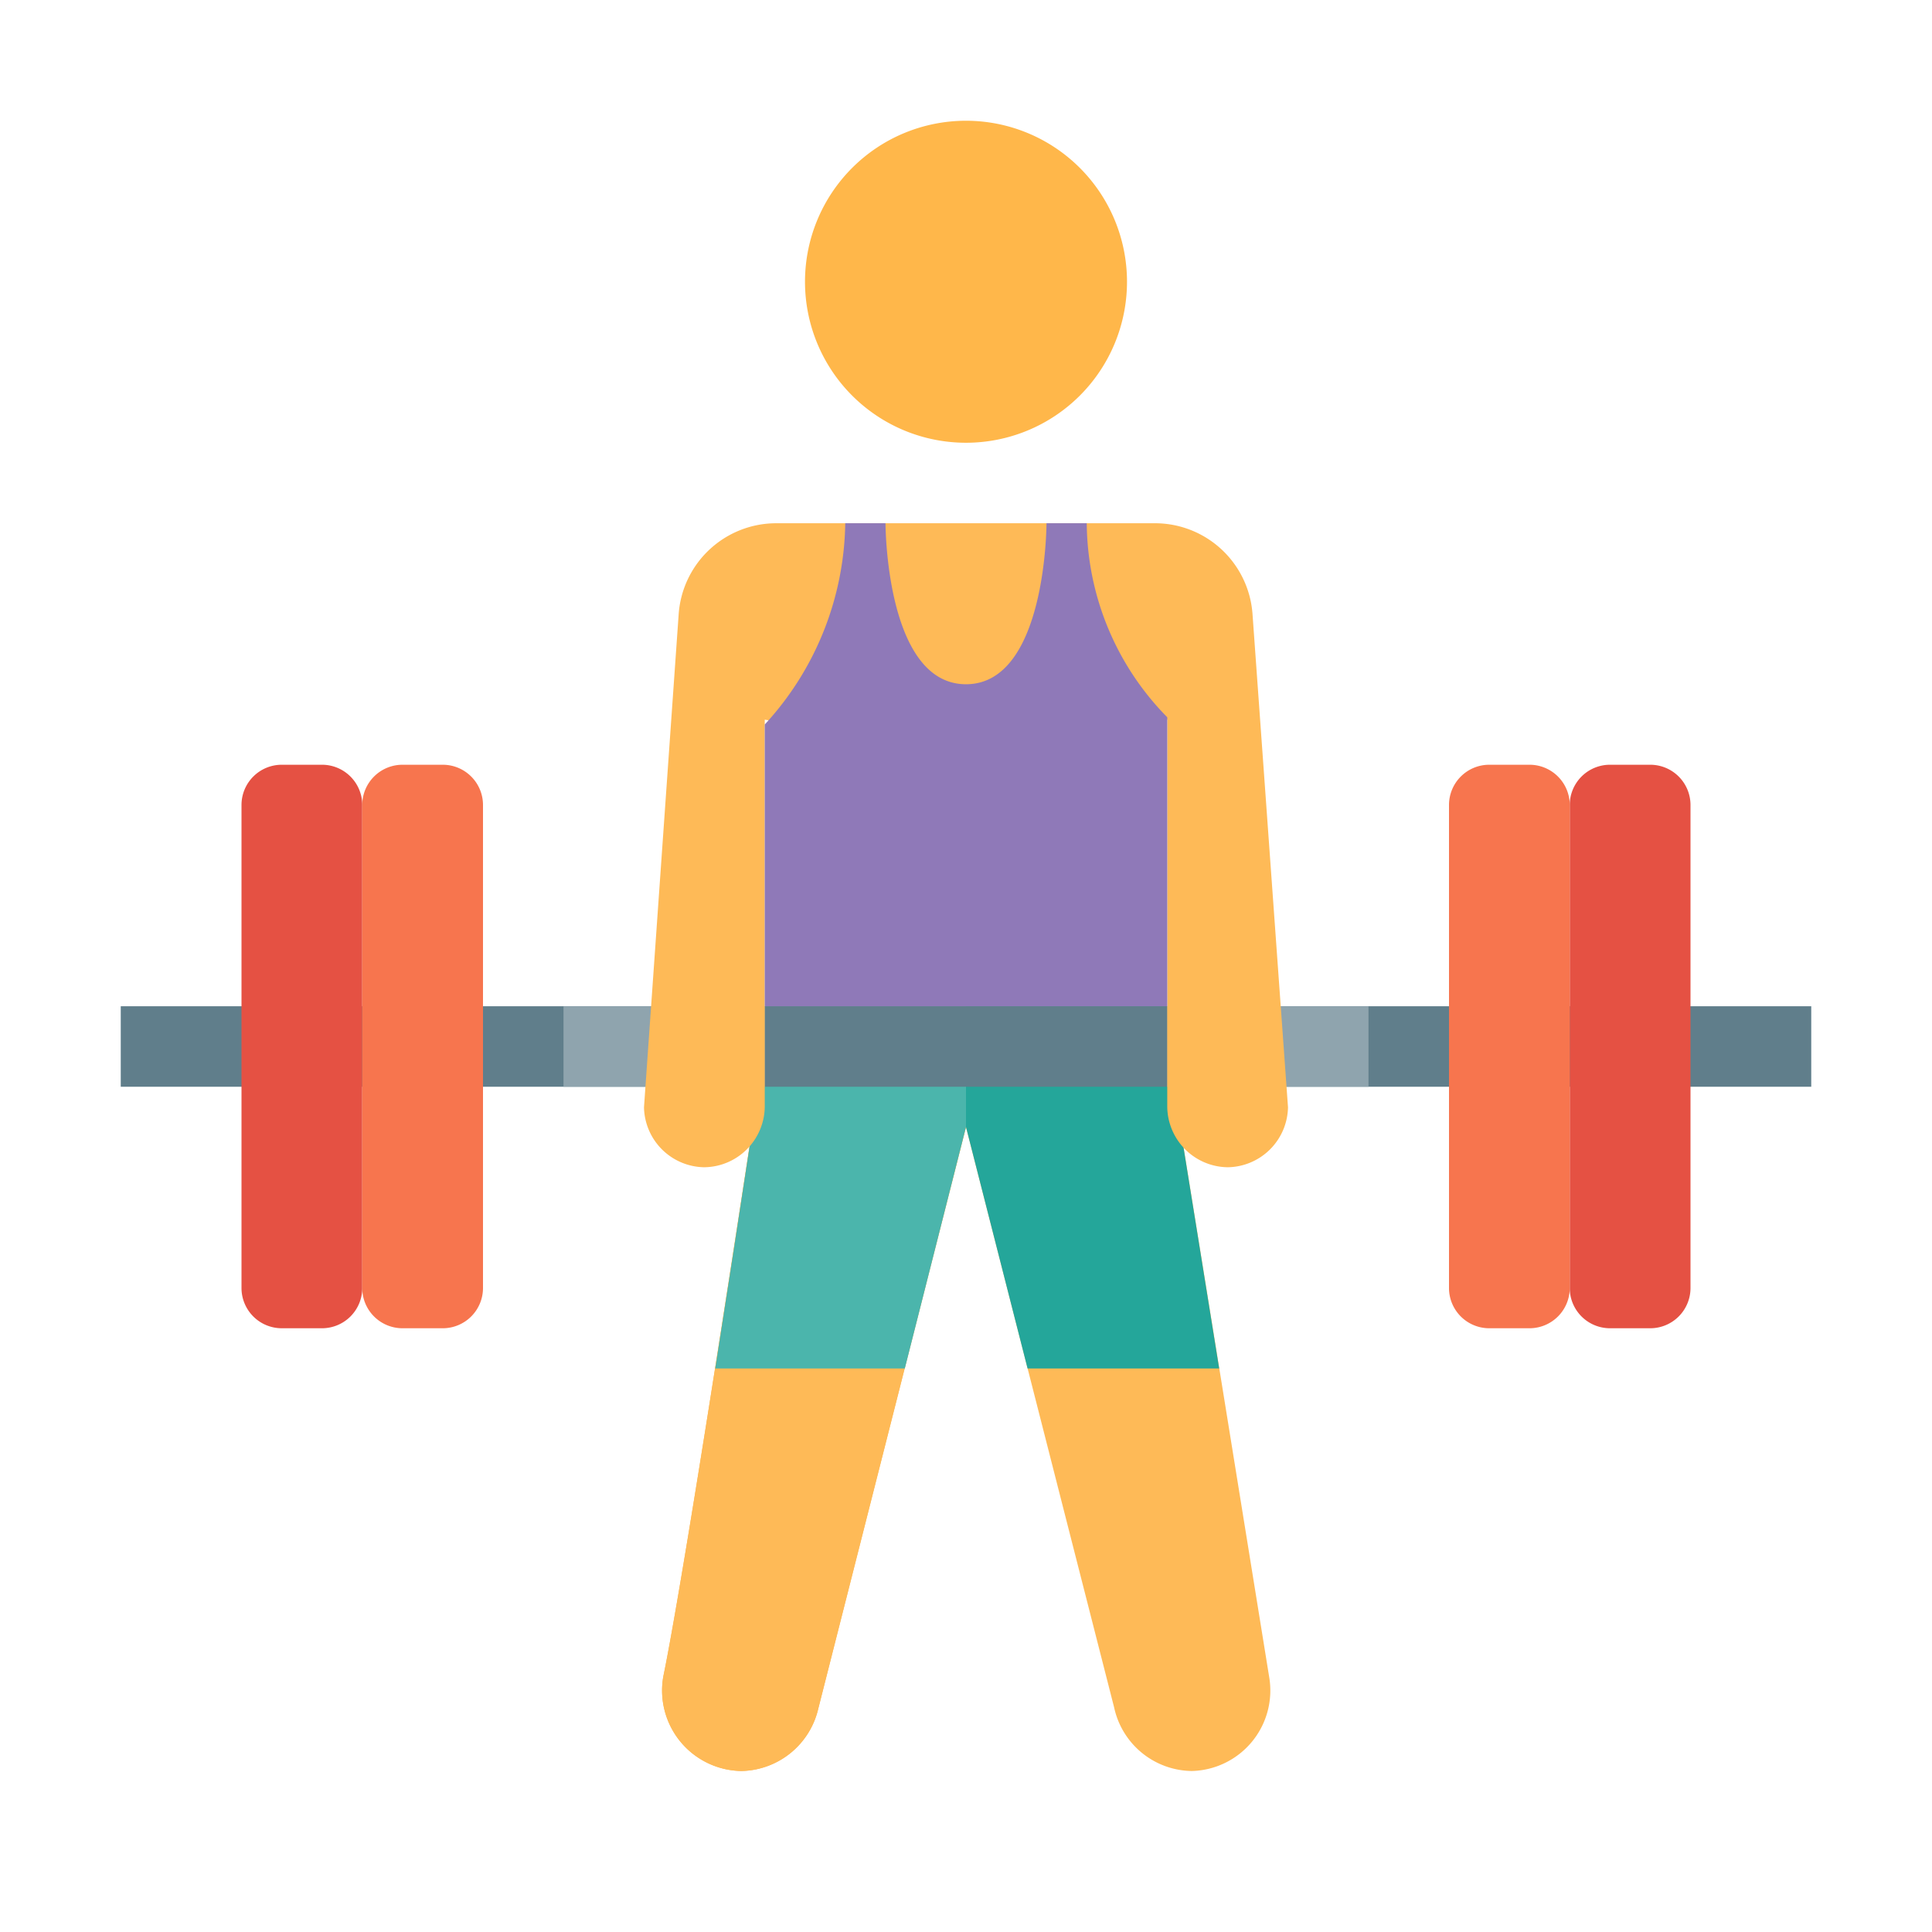
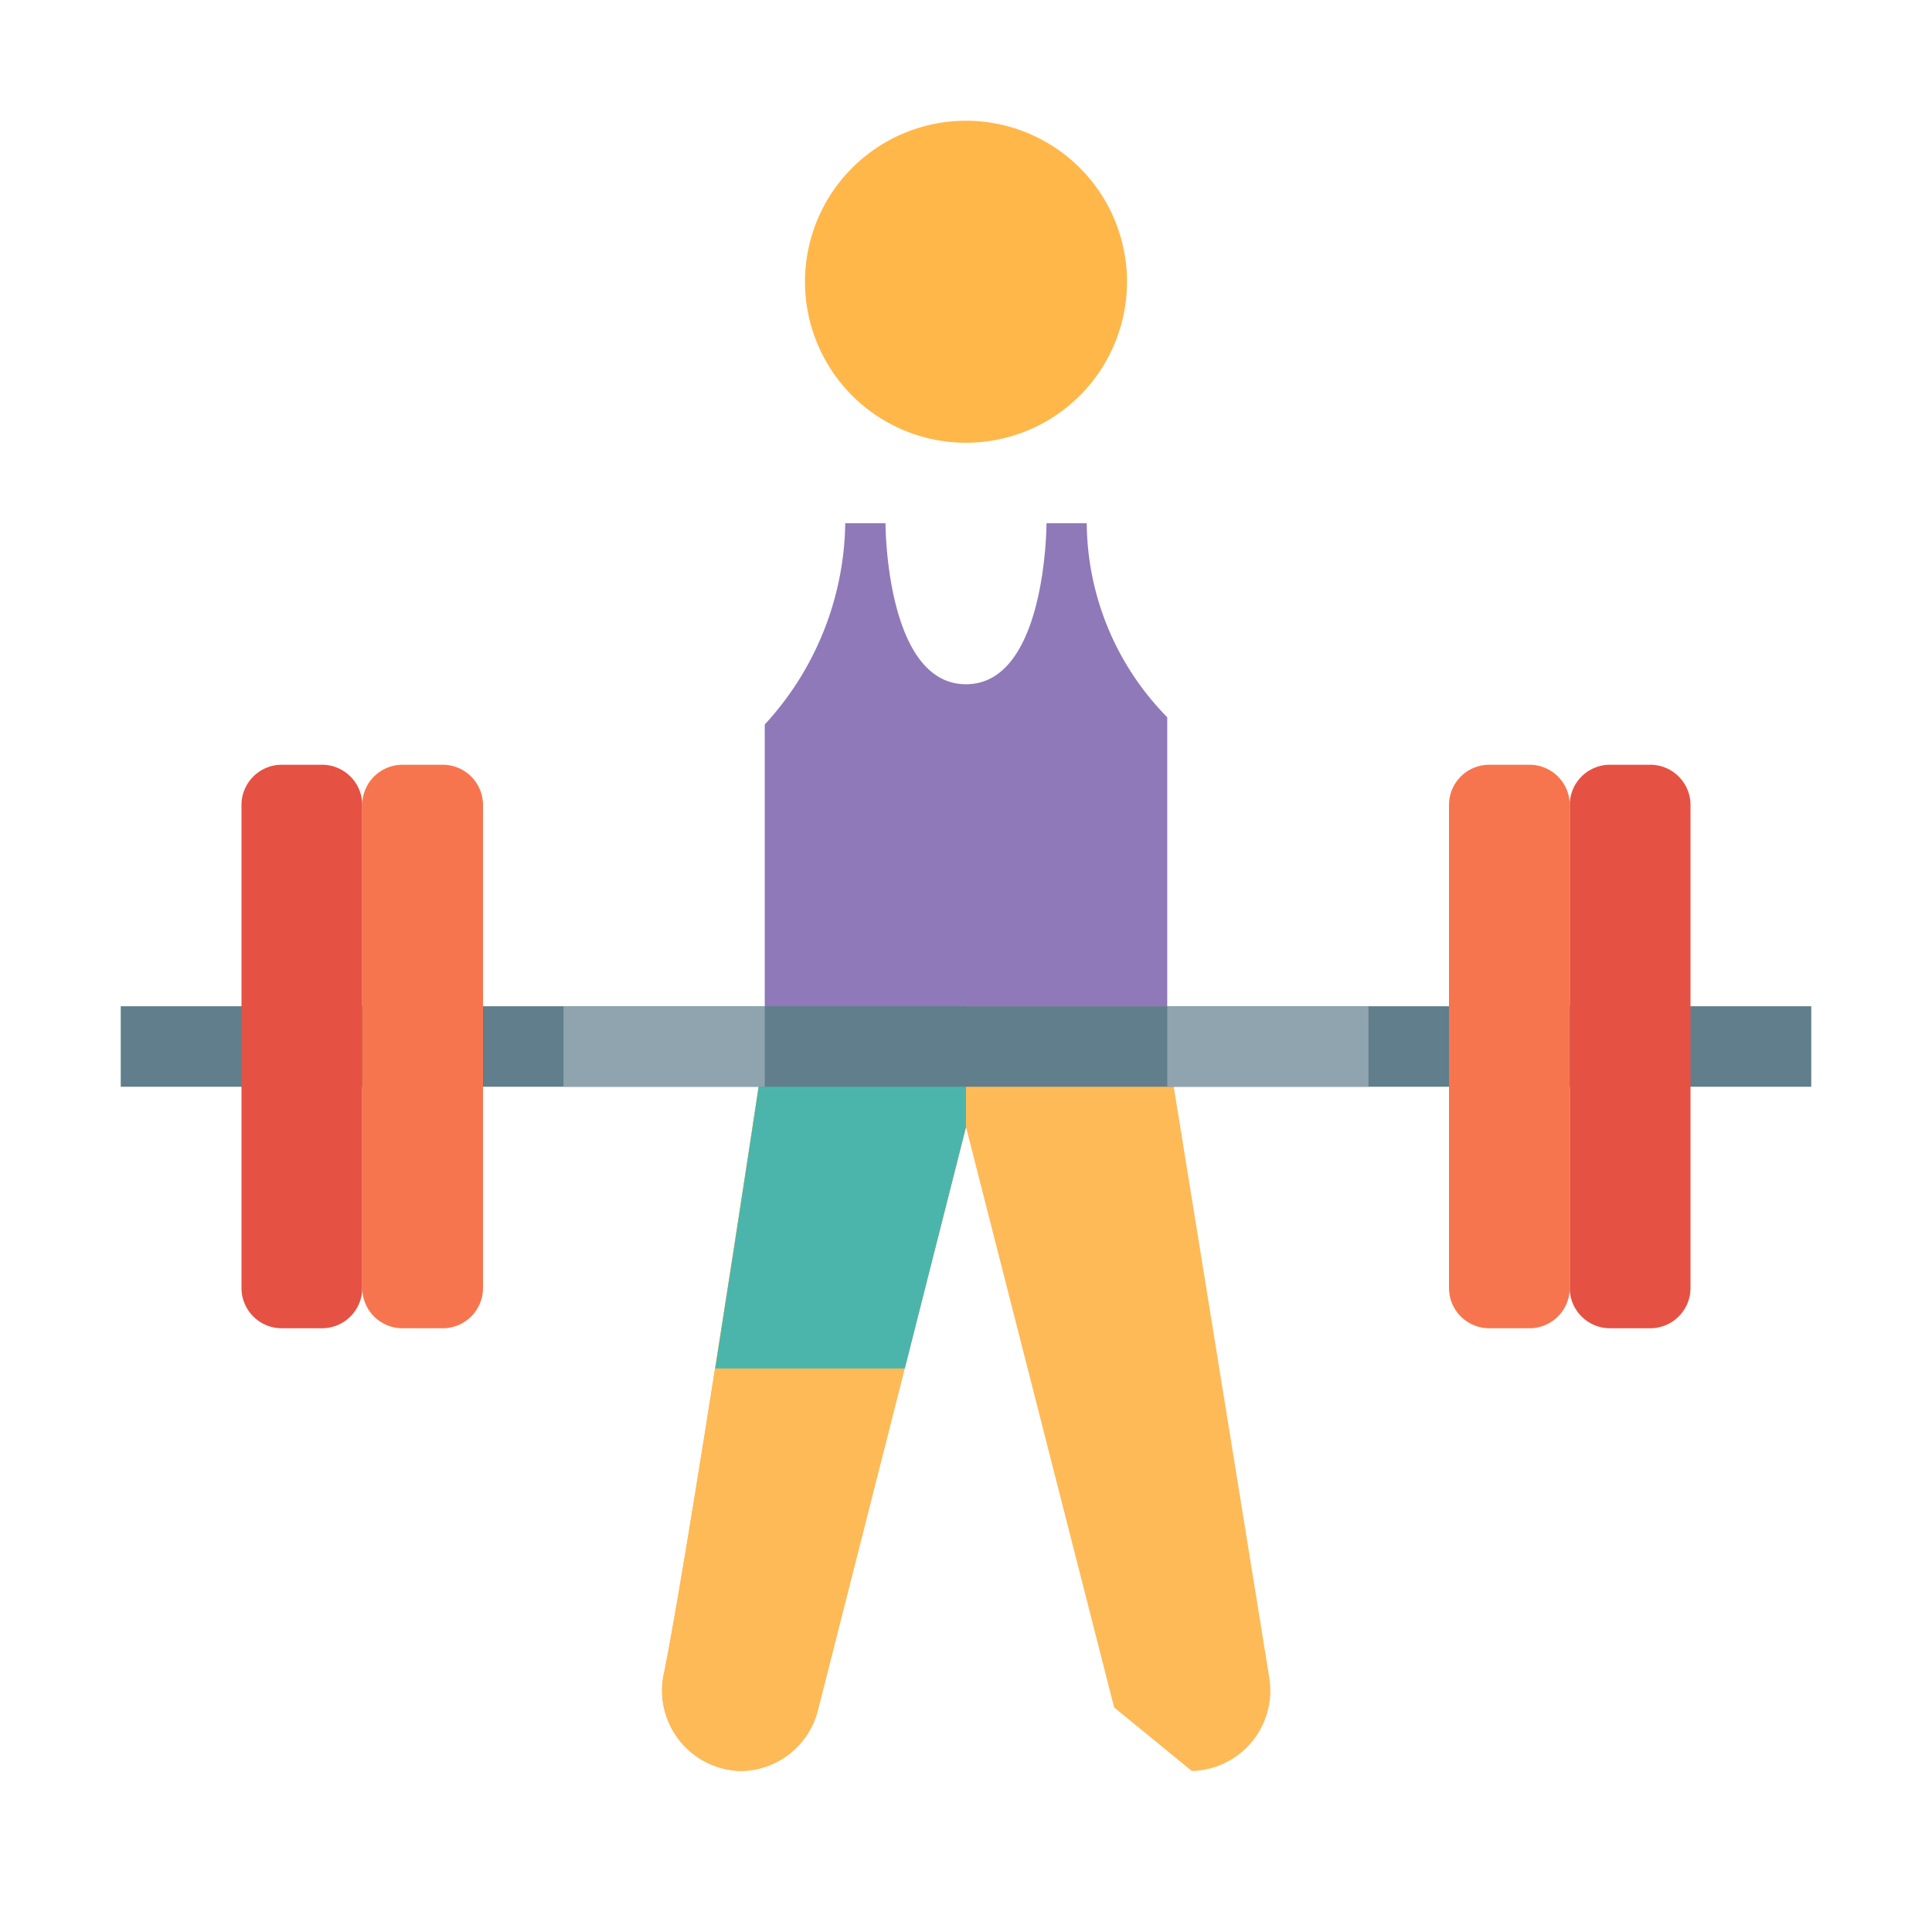
<svg xmlns="http://www.w3.org/2000/svg" viewBox="0 0 48 48" width="250px" height="250px">
  <path fill="#ffb74a" d="M24,3a4,4,0,1,1-4,4,4,4,0,0,1,4-4" />
-   <path fill="#feba57" d="M27.68 42.42L24 28V25h5v1l2.53 15.65A2 2 0 0 1 29.61 44h0A2 2 0 0 1 27.68 42.42zM16.48 41.65C17.06 38.85 19 26 19 26h5v2L20.33 42.45A2 2 0 0 1 18.42 44h0A2 2 0 0 1 16.48 41.65z" />
+   <path fill="#feba57" d="M27.68 42.42L24 28V25h5v1l2.53 15.65A2 2 0 0 1 29.61 44h0zM16.48 41.65C17.06 38.85 19 26 19 26h5v2L20.33 42.45A2 2 0 0 1 18.42 44h0A2 2 0 0 1 16.48 41.65z" />
  <path fill="#feba57" d="M16.48,41.65C17.06,38.85,19,26,19,26V25h5v3L20.33,42.45A2,2,0,0,1,18.42,44h0A2,2,0,0,1,16.48,41.65Z" />
  <path fill="#4bb5ac" d="M19,25v1s-.6,4-1.23,8h4.71L24,28V25Z" />
-   <path fill="#24a69a" d="M30.29 34L29 26 29 25 24 25 24 28 25.53 34 30.29 34z" />
  <path fill="#607e8b" d="M3 25H45V27H3z" />
  <path fill="#e55143" d="M42 32a1 1 0 0 1-1 1H40a1 1 0 0 1-1-1V20a1 1 0 0 1 1-1h1a1 1 0 0 1 1 1zM6 32a1 1 0 0 0 1 1H8a1 1 0 0 0 1-1V20a1 1 0 0 0-1-1H7a1 1 0 0 0-1 1z" />
  <path fill="#f7754e" d="M39 32a1 1 0 0 1-1 1H37a1 1 0 0 1-1-1V20a1 1 0 0 1 1-1h1a1 1 0 0 1 1 1zM9 32a1 1 0 0 0 1 1h1a1 1 0 0 0 1-1V20a1 1 0 0 0-1-1H10a1 1 0 0 0-1 1z" />
  <path fill="#8fa4ae" d="M29 25H34V27H29zM14 25H19V27H14z" />
-   <path fill="#feba57" d="M19,27.49V17.88a9.39,9.39,0,0,0,1.5.12h7a9.39,9.39,0,0,0,1.5-.12v9.61A1.52,1.52,0,0,0,30.51,29h0A1.52,1.52,0,0,0,32,27.51l-.88-12.23A2.43,2.43,0,0,0,28.72,13H19.28a2.43,2.43,0,0,0-2.42,2.28L16,27.51A1.52,1.52,0,0,0,17.49,29h0A1.52,1.52,0,0,0,19,27.49Z" />
  <path fill="#8f79b8" d="M29,25V17.82A6.94,6.94,0,0,1,27,13H26s0,4-2,4-2-4-2-4H21a7.53,7.53,0,0,1-2,5v7Z" />
</svg>